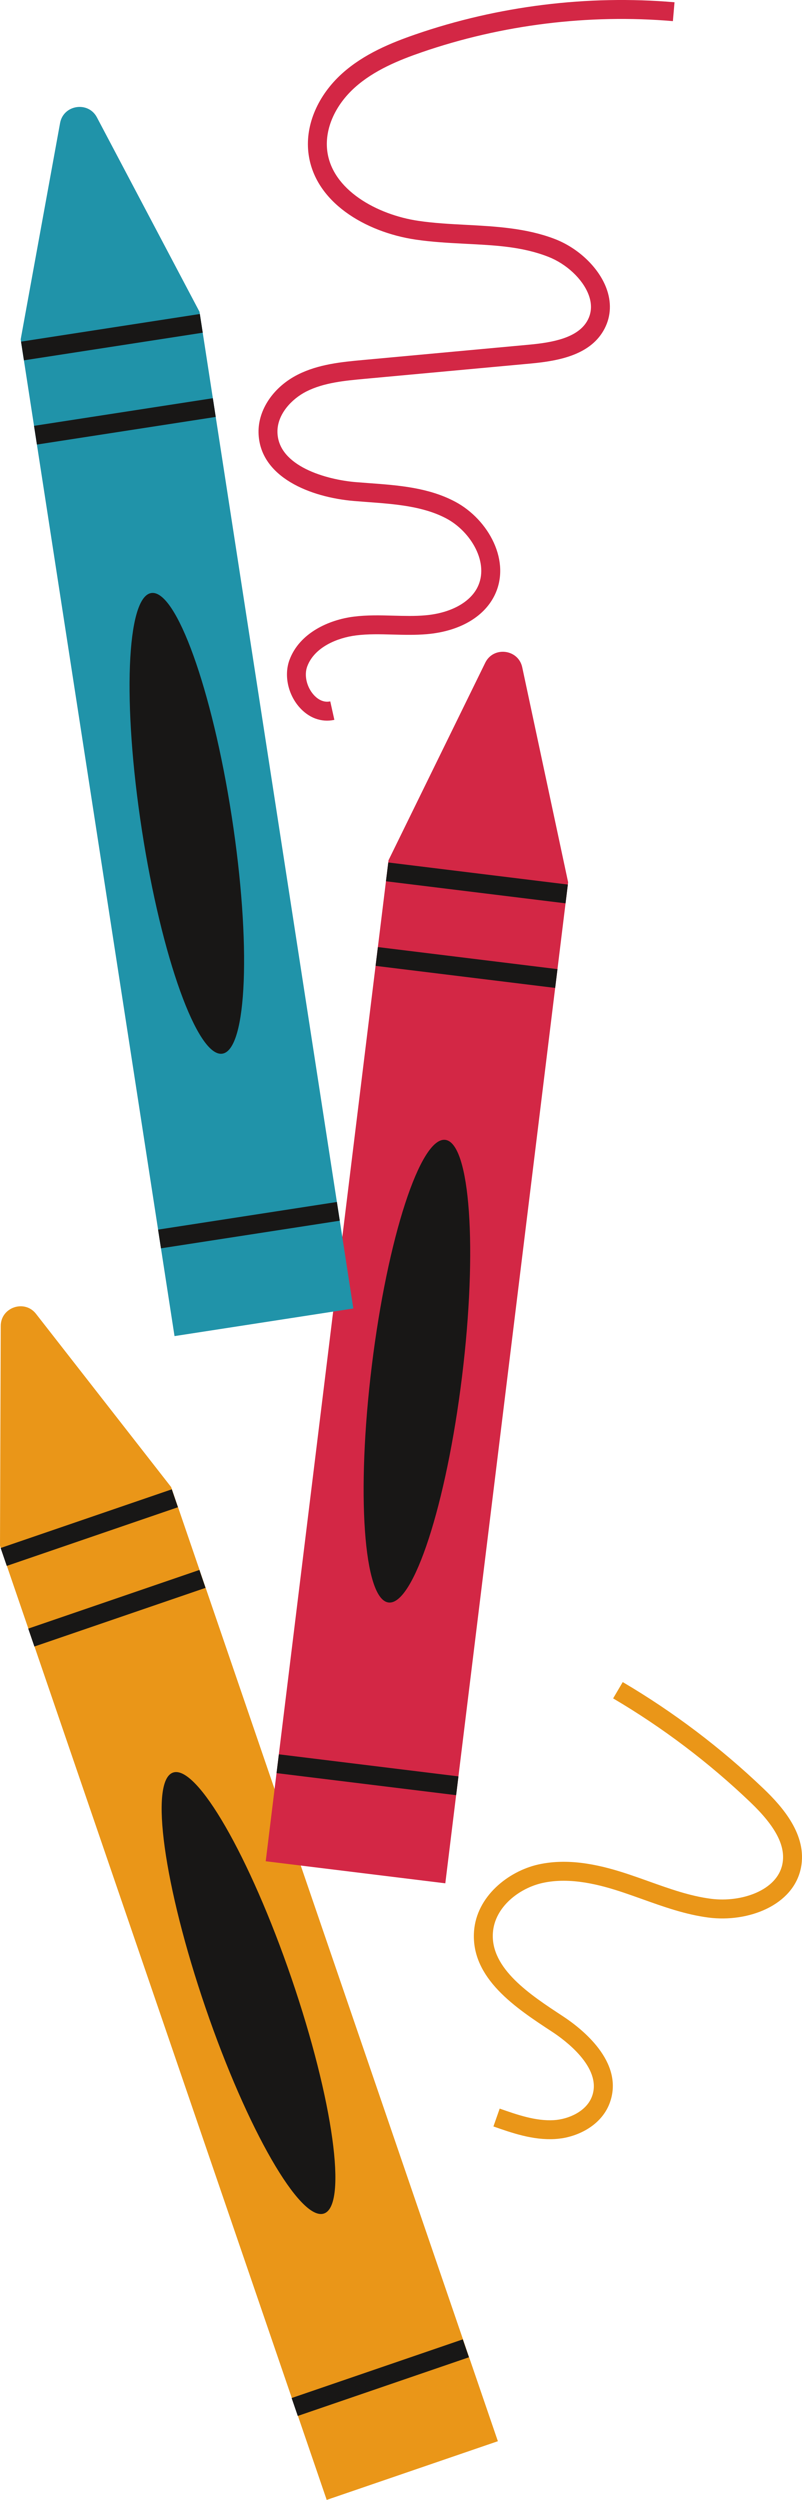
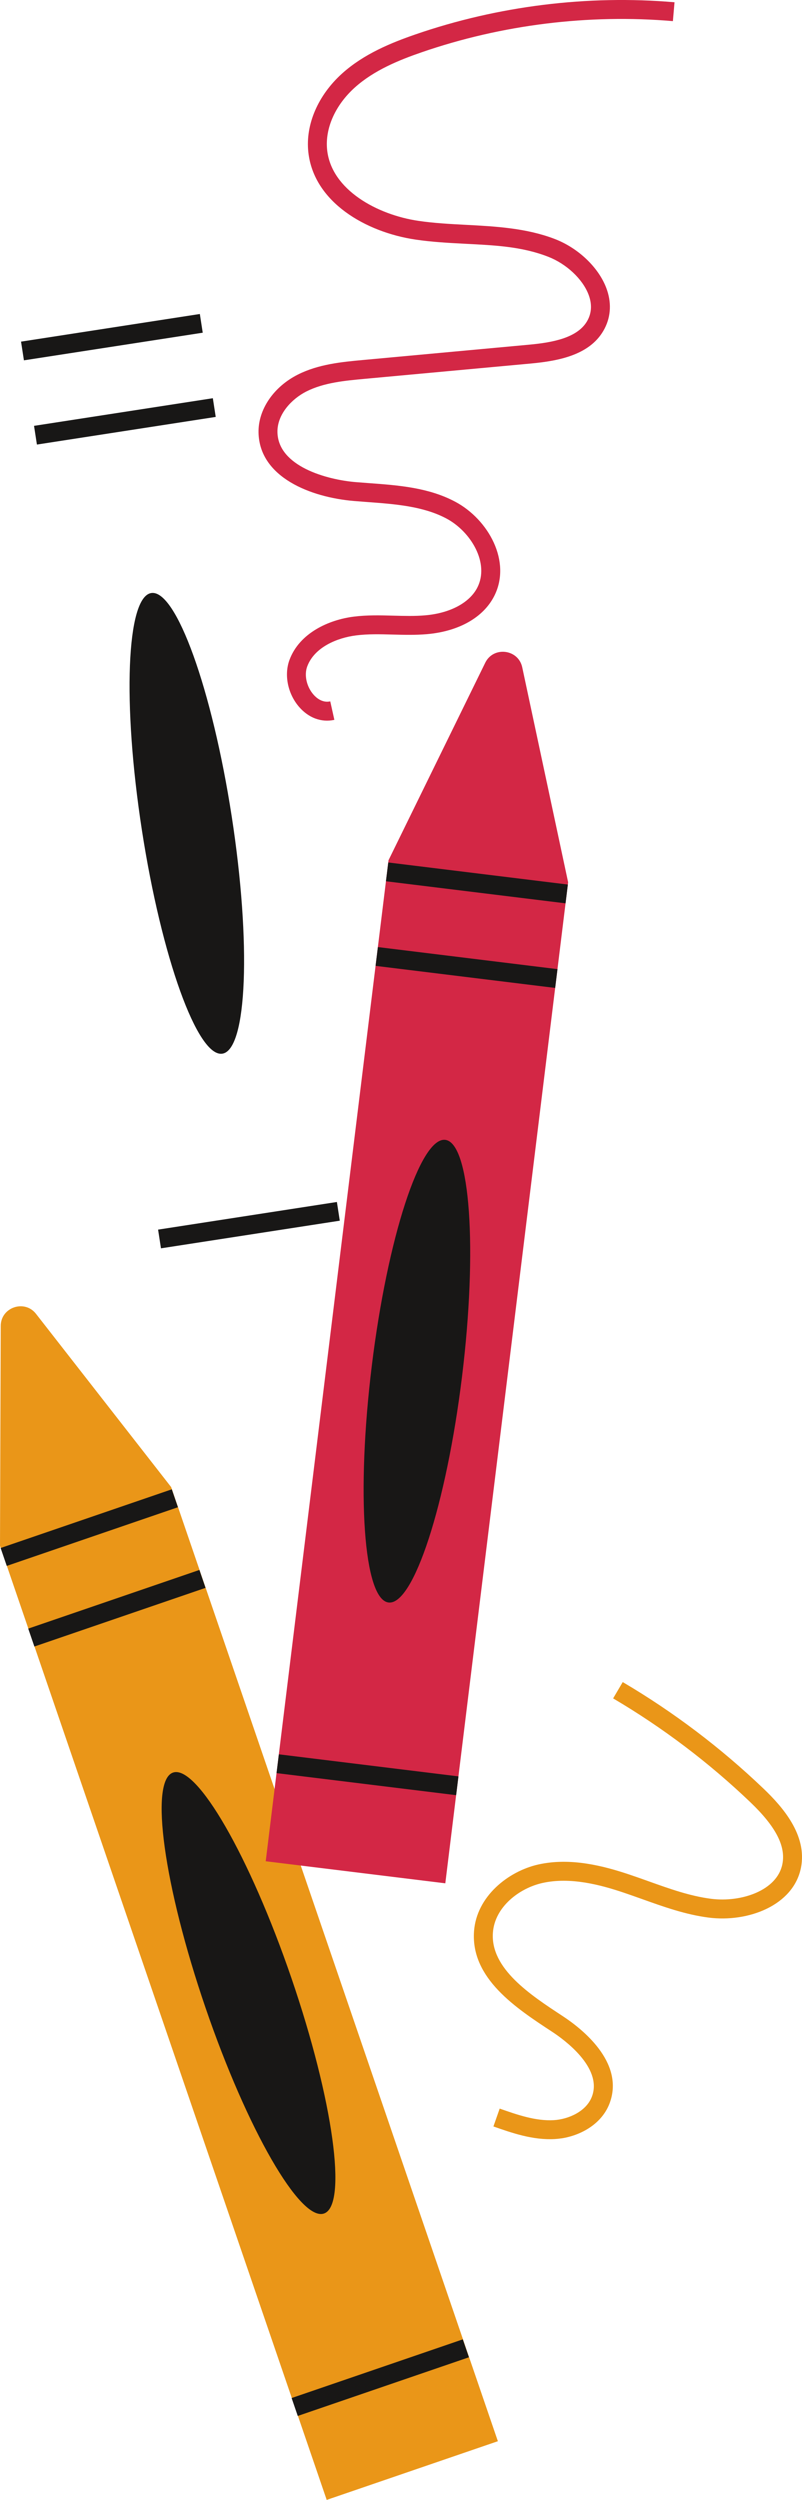
<svg xmlns="http://www.w3.org/2000/svg" width="302" height="941" viewBox="0 0 302 941" fill="none">
  <g clip-path="url(#clip0_1333_1212)">
    <path d="M118.713 270.461C116.507 269.627 114.446 268.177 112.679 266.152C108.381 261.226 106.907 254.099 109.002 248.416C112.79 238.166 123.98 233.271 133.186 232.114C138.226 231.473 143.261 231.609 148.129 231.74C152.28 231.852 156.199 231.958 160.108 231.619C169.46 230.816 176.797 226.916 179.737 221.183C184.428 212.019 177.368 200.118 168.091 195.172C159.365 190.54 148.786 189.747 138.544 188.989L133.313 188.585C116.951 187.211 97.711 179.644 97.352 162.862C97.165 154.209 102.983 145.621 112.179 140.989C119.981 137.054 128.828 136.236 136.63 135.513L199.169 129.749C208.193 128.921 217.879 127.153 221.358 120.374C222.832 117.489 222.923 114.297 221.621 110.882C219.378 105.002 213.248 99.273 206.36 96.621C196.416 92.757 186.185 92.327 175.126 91.757C168.97 91.438 162.602 91.105 156.366 90.17C137.807 87.392 118.148 76.137 116.103 57.26C114.976 46.919 119.733 35.856 128.823 27.667C137.029 20.272 147.392 16.079 156.441 12.952C187.513 2.228 221.247 -1.96 253.996 0.849L253.384 7.956C221.626 5.233 188.907 9.29 158.764 19.686C150.391 22.575 140.852 26.415 133.595 32.956C126.202 39.619 122.314 48.414 123.193 56.487C124.824 71.5 142.084 80.825 157.426 83.113C163.324 83.997 169.51 84.321 175.5 84.634C186.63 85.215 198.265 85.856 208.92 89.963C217.712 93.353 225.312 100.561 228.281 108.336C230.306 113.64 230.104 118.929 227.701 123.622C222.651 133.477 210.773 135.837 199.825 136.842L137.287 142.606C129.768 143.303 121.986 144.02 115.391 147.344C109.856 150.132 104.331 155.967 104.478 162.701C104.755 175.587 123.112 180.563 133.914 181.472L139.07 181.866C150.043 182.675 161.405 183.518 171.445 188.873C183.903 195.516 192.755 211.388 186.074 224.426C181.953 232.473 172.707 237.681 160.719 238.712C156.406 239.08 152.103 238.964 147.937 238.858C143.125 238.727 138.58 238.605 134.075 239.176C126.94 240.076 118.365 243.627 115.683 250.881C114.482 254.139 115.451 258.483 118.047 261.454C119.122 262.691 121.375 264.656 124.364 264.005L125.91 270.961C123.46 271.506 121.001 271.314 118.708 270.451L118.713 270.461Z" fill="#D32745" />
    <path d="M64.457 559.769L187.478 918.904L123.021 941L0 581.864L0.278 499.094C0.288 492.083 9.251 489.011 13.559 494.543L64.457 559.769Z" fill="#EA9618" />
    <path d="M64.692 560.6L0.235 582.688L2.545 589.431L67.001 567.343L64.692 560.6Z" fill="#181716" />
    <path d="M75.089 590.947L10.633 613.035L12.942 619.778L77.398 597.69L75.089 590.947Z" fill="#181716" />
    <path d="M174.27 880.566L109.814 902.654L112.123 909.397L176.579 887.309L174.27 880.566Z" fill="#181716" />
    <path d="M122.002 833.198C130.941 830.134 125.463 790.495 109.766 744.66C94.07 698.826 74.099 664.153 65.16 667.216C56.221 670.279 61.699 709.919 77.395 755.753C93.091 801.588 113.063 836.261 122.002 833.198Z" fill="#181716" />
    <path d="M213.935 332.1L167.687 708.906L100.059 700.601L146.306 323.795L182.716 249.471C185.786 243.167 195.194 244.324 196.654 251.184L213.935 332.1Z" fill="#D32745" />
    <path d="M146.204 324.647L145.335 331.722L212.961 340.028L213.829 332.954L146.204 324.647Z" fill="#181716" />
    <path d="M142.299 356.49L141.43 363.565L209.056 371.871L209.924 364.796L142.299 356.49Z" fill="#181716" />
    <path d="M105.008 660.348L104.14 667.423L171.765 675.729L172.634 668.655L105.008 660.348Z" fill="#181716" />
    <path d="M173.974 518.215C179.876 470.127 177.058 430.21 167.68 429.058C158.301 427.906 145.913 465.955 140.011 514.044C134.108 562.132 136.926 602.049 146.305 603.201C155.683 604.353 168.071 566.303 173.974 518.215Z" fill="#181716" />
-     <path d="M75.123 117.343L133.05 492.527L65.715 502.928L7.787 127.749L22.619 46.323C23.861 39.422 33.228 37.973 36.496 44.181L75.123 117.348V117.343Z" fill="#2093A9" />
    <path d="M75.256 118.19L7.921 128.593L9.008 135.637L76.343 125.234L75.256 118.19Z" fill="#181716" />
    <path d="M80.147 149.891L12.812 160.294L13.9 167.339L81.235 156.935L80.147 149.891Z" fill="#181716" />
    <path d="M126.862 452.44L59.527 462.844L60.614 469.888L127.949 459.485L126.862 452.44Z" fill="#181716" />
    <path d="M83.734 396.619C93.073 395.176 94.65 355.191 87.257 307.309C79.864 259.427 66.3 221.781 56.962 223.224C47.624 224.667 46.047 264.652 53.44 312.534C60.833 360.416 74.396 398.062 83.734 396.619Z" fill="#181716" />
    <path d="M211.44 804.901C210.592 805.032 209.748 805.118 208.92 805.169C200.648 805.633 192.76 802.865 185.801 800.425L188.16 793.701C194.805 796.03 201.673 798.435 208.521 798.056C214.086 797.722 220.969 794.742 222.994 788.902C226.736 778.143 212.445 767.762 207.976 764.832C194.29 755.865 177.252 744.706 178.494 727.011C179.428 713.821 191.382 704.355 202.719 701.814C214.945 699.086 227.393 702.394 236.912 705.577C239.386 706.405 241.85 707.284 244.32 708.168C252.284 711.012 259.803 713.7 267.736 714.725C279.139 716.195 292.663 711.609 294.617 701.642C295.945 694.918 292.122 687.543 282.598 678.425C266.943 663.457 249.536 650.288 230.877 639.295L234.493 633.153C253.632 644.428 271.473 657.931 287.522 673.277C294.733 680.173 304.03 690.761 301.611 703.026C298.808 717.226 281.709 723.722 266.822 721.803C258.126 720.681 249.885 717.736 241.921 714.887C239.497 714.023 237.078 713.159 234.649 712.341C226.004 709.452 214.758 706.451 204.274 708.775C195.512 710.735 186.286 717.802 185.605 727.516C184.65 741.039 199.749 750.93 211.874 758.876C219 763.544 235.003 776.041 229.721 791.251C226.918 799.319 218.914 803.759 211.435 804.916L211.44 804.901Z" fill="#EA9618" />
  </g>
  <defs>
    <clipPath id="clip0_1333_1212">
      <rect width="302" height="941" fill="white" />
    </clipPath>
  </defs>
</svg>